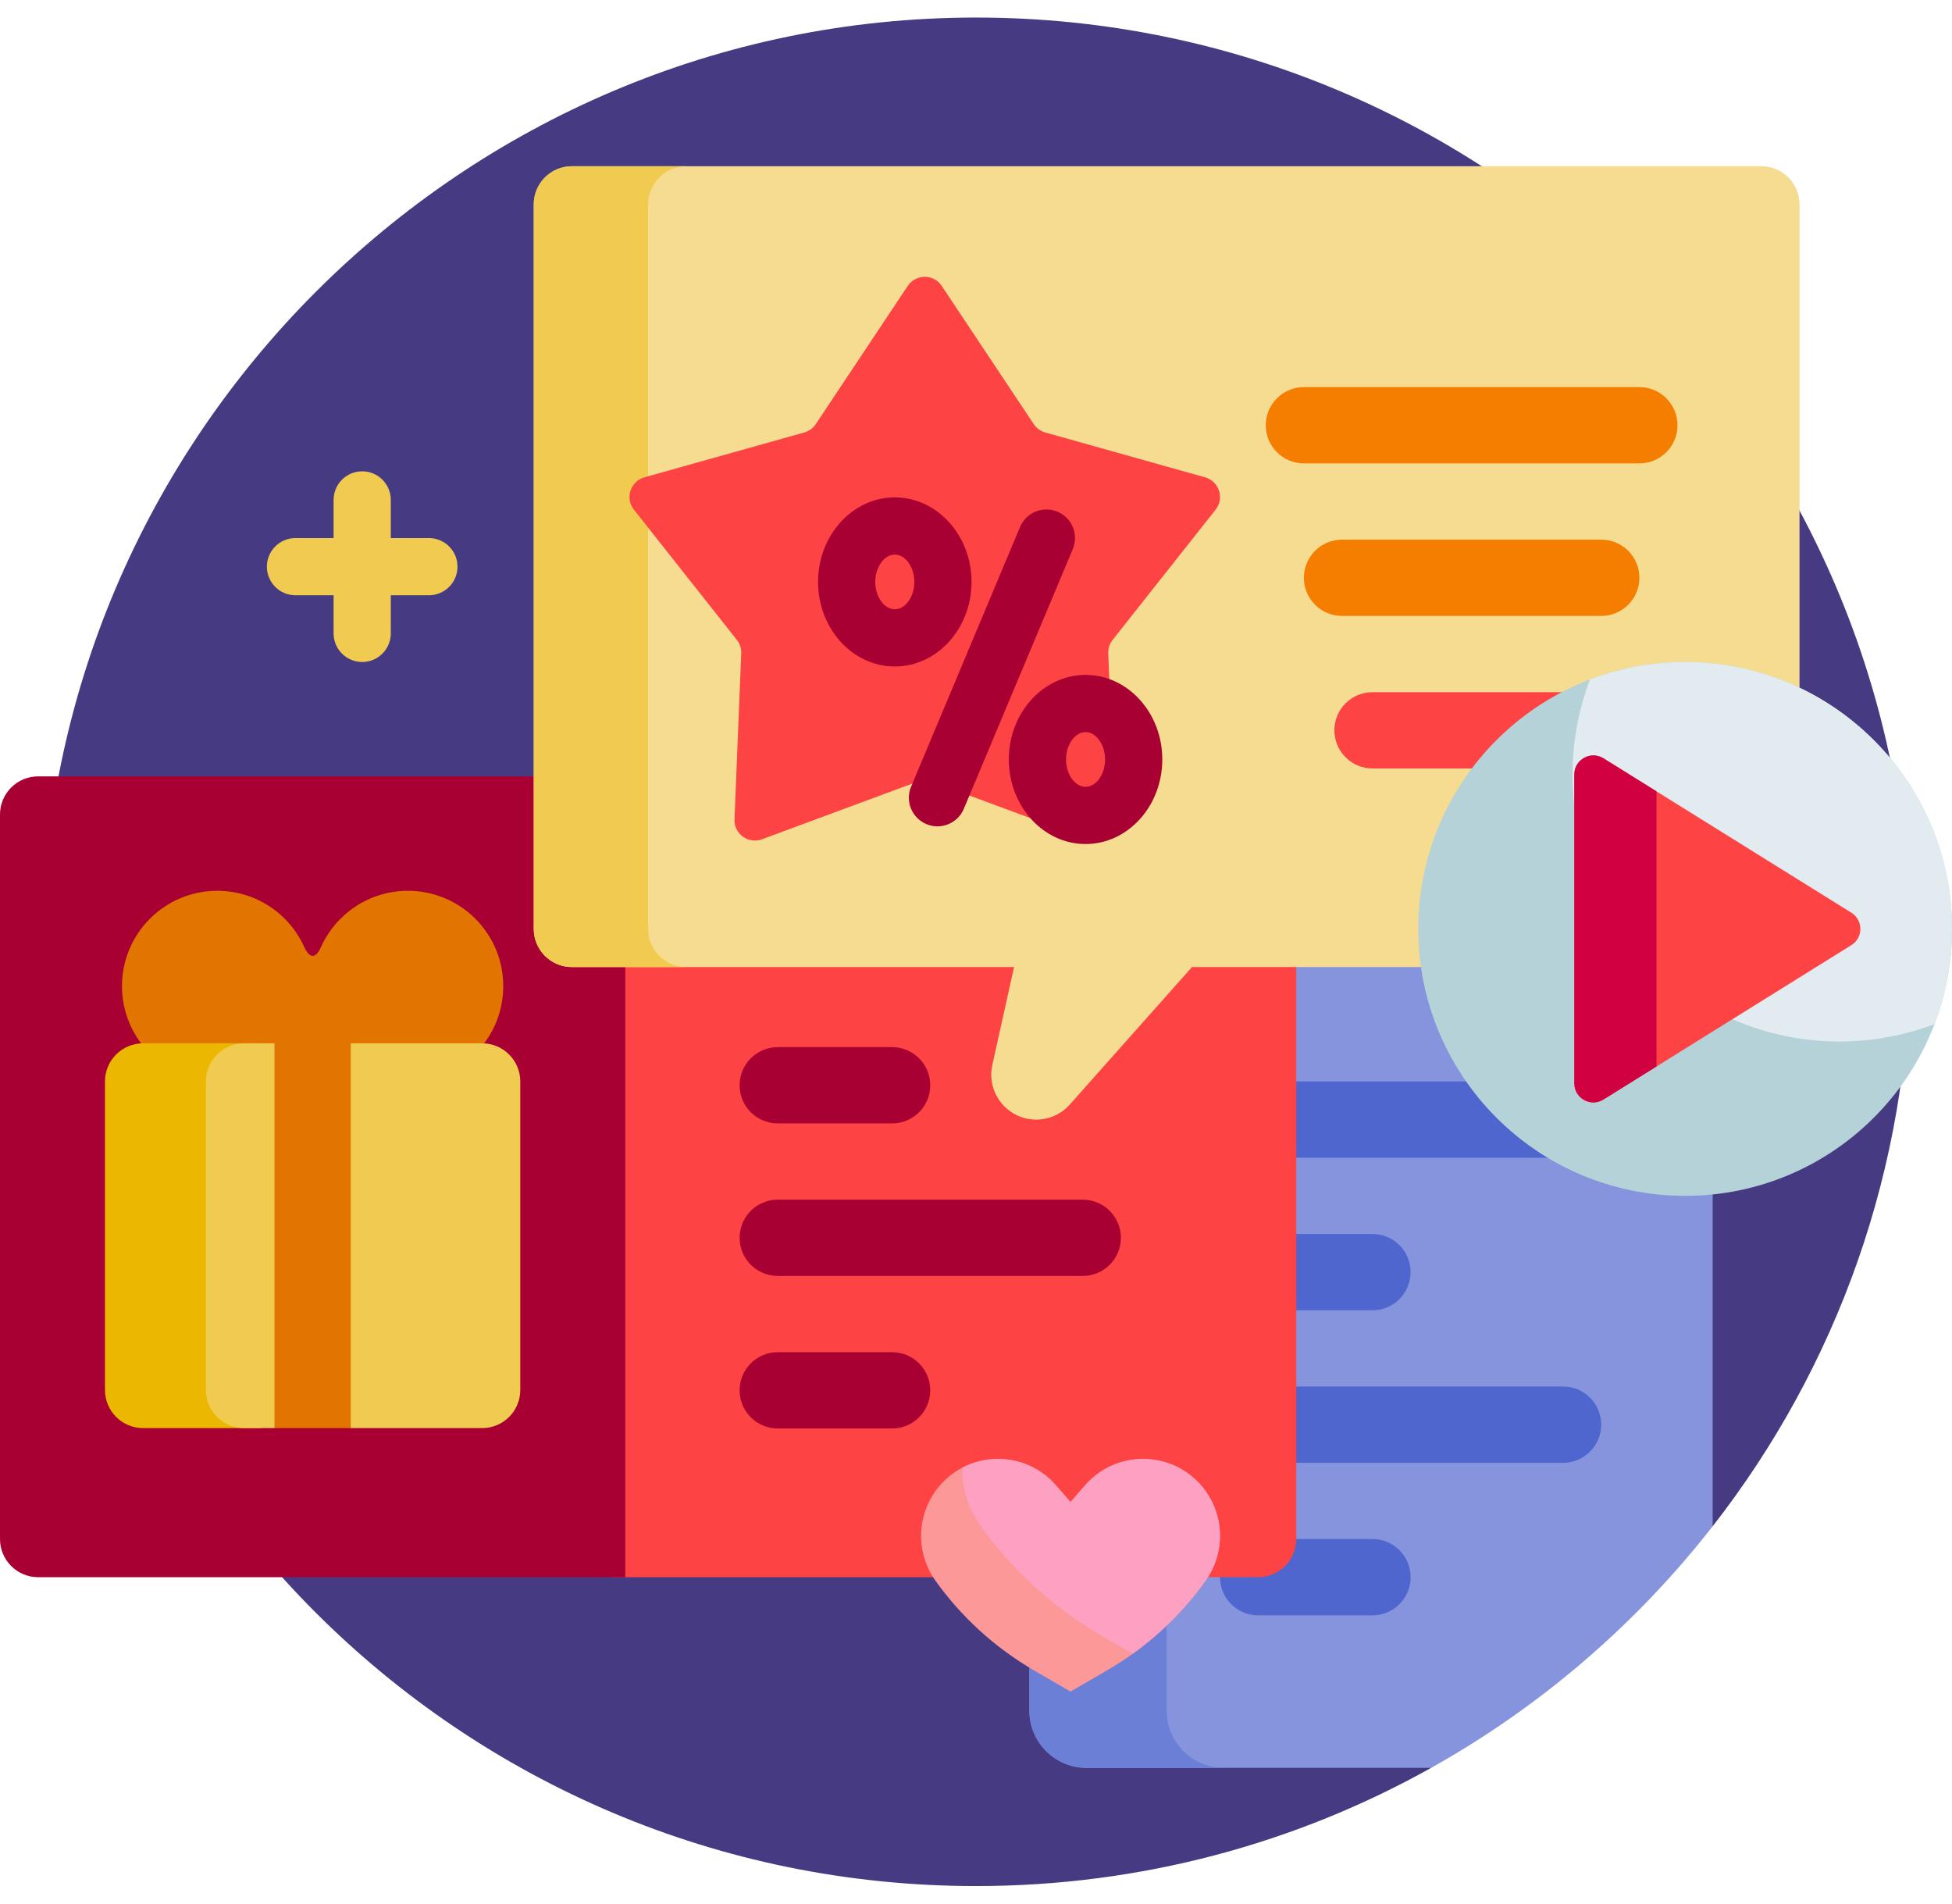
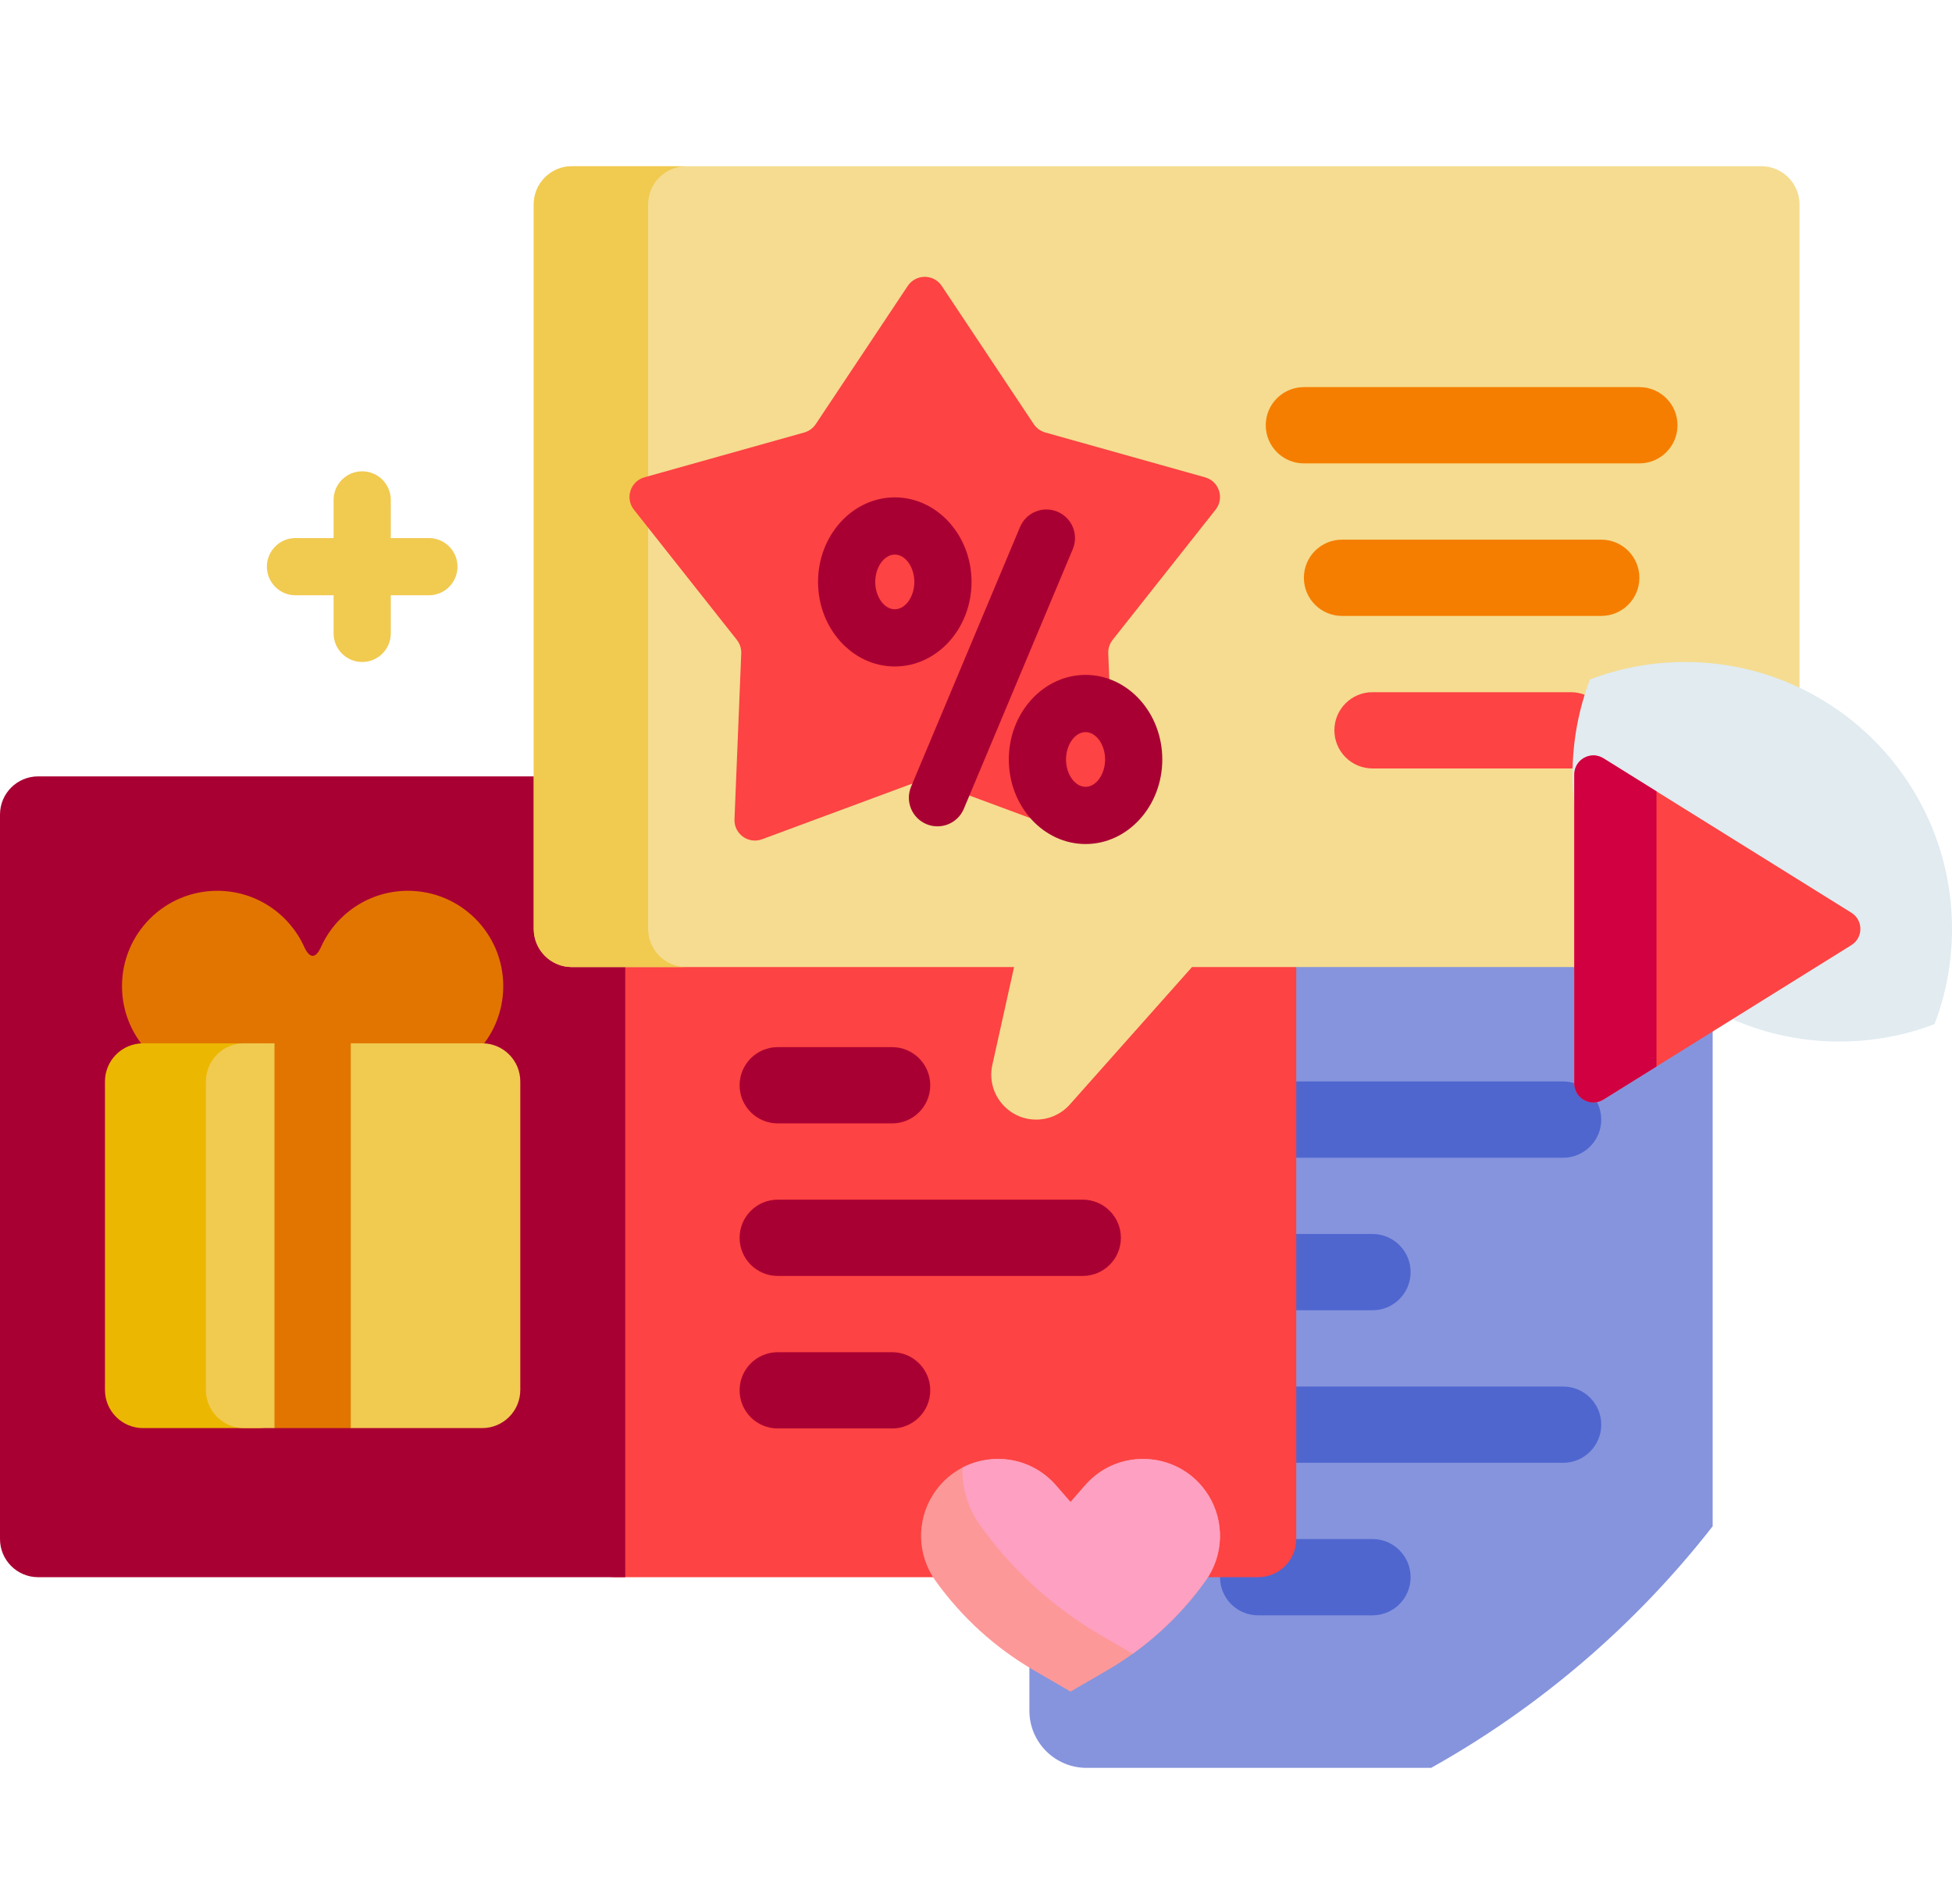
<svg xmlns="http://www.w3.org/2000/svg" width="80" height="78" viewBox="0 0 80 78" fill="none">
-   <path d="M58.653 72.438C53.134 75.523 46.772 77.281 40 77.281C18.858 77.281 1.719 60.142 1.719 39C1.719 17.91 18.91 0.719 40 0.719C61.142 0.719 78.281 17.858 78.281 39C78.281 47.876 75.26 56.046 70.191 62.539H68.551C63.084 62.539 58.653 66.971 58.653 72.438Z" fill="#463B83" />
  <path d="M18.75 23.219C18.75 23.866 18.225 24.391 17.578 24.391H16.016V25.953C16.016 26.6 15.491 27.125 14.844 27.125C14.197 27.125 13.672 26.6 13.672 25.953V24.391H12.109C11.462 24.391 10.938 23.866 10.938 23.219C10.938 22.572 11.462 22.047 12.109 22.047H13.672V20.484C13.672 19.837 14.197 19.312 14.844 19.312C15.491 19.312 16.016 19.837 16.016 20.484V22.047H17.578C18.225 22.047 18.75 22.572 18.75 23.219Z" fill="#F1CA50" />
  <path d="M70.191 62.539C67.053 66.558 63.13 69.934 58.653 72.438H44.531C43.237 72.438 42.188 71.388 42.188 70.094V36.812C42.188 35.518 43.237 34.469 44.531 34.469H67.847C69.142 34.469 70.191 35.518 70.191 36.812V62.539Z" fill="#8694DD" />
-   <path d="M50.156 72.438H44.531C43.237 72.438 42.188 71.388 42.188 70.094V36.812C42.188 35.518 43.237 34.469 44.531 34.469H50.156C48.862 34.469 47.812 35.518 47.812 36.812V70.094C47.812 71.388 48.862 72.438 50.156 72.438Z" fill="#6C7FD7" />
  <path d="M50 52.125C50 51.262 50.7 50.562 51.562 50.562H56.25C57.113 50.562 57.812 51.262 57.812 52.125C57.812 52.988 57.113 53.688 56.25 53.688H51.562C50.7 53.688 50 52.988 50 52.125ZM64.062 44.312H51.562C50.7 44.312 50 45.012 50 45.875C50 46.738 50.7 47.438 51.562 47.438H64.062C64.925 47.438 65.625 46.738 65.625 45.875C65.625 45.012 64.925 44.312 64.062 44.312ZM56.25 63.062H51.562C50.7 63.062 50 63.762 50 64.625C50 65.488 50.7 66.188 51.562 66.188H56.25C57.113 66.188 57.812 65.488 57.812 64.625C57.812 63.762 57.113 63.062 56.25 63.062ZM64.062 56.812H51.562C50.7 56.812 50 57.512 50 58.375C50 59.238 50.7 59.938 51.562 59.938H64.062C64.925 59.938 65.625 59.238 65.625 58.375C65.625 57.512 64.925 56.812 64.062 56.812Z" fill="#4F66CF" />
  <path d="M51.562 64.625H25.208C24.345 64.625 23.646 63.925 23.646 63.062V33.375C23.646 32.512 24.345 31.812 25.208 31.812H51.562C52.425 31.812 53.125 32.512 53.125 33.375V63.062C53.125 63.925 52.425 64.625 51.562 64.625Z" fill="#FD4343" />
  <path d="M25.625 64.625H1.562C0.7 64.625 0 63.925 0 63.062V33.375C0 32.512 0.7 31.812 1.562 31.812H25.625V64.625Z" fill="#A90033" />
  <path d="M30.312 44.469C30.312 43.606 31.012 42.906 31.875 42.906H36.562C37.425 42.906 38.125 43.606 38.125 44.469C38.125 45.332 37.425 46.031 36.562 46.031H31.875C31.012 46.031 30.312 45.332 30.312 44.469ZM36.562 55.406H31.875C31.012 55.406 30.312 56.106 30.312 56.969C30.312 57.832 31.012 58.531 31.875 58.531H36.562C37.425 58.531 38.125 57.832 38.125 56.969C38.125 56.106 37.425 55.406 36.562 55.406ZM44.375 49.156H31.875C31.012 49.156 30.312 49.856 30.312 50.719C30.312 51.582 31.012 52.281 31.875 52.281H44.375C45.238 52.281 45.938 51.582 45.938 50.719C45.938 49.856 45.238 49.156 44.375 49.156Z" fill="#A90033" />
  <path d="M73.75 8.375V38.062C73.75 38.925 73.05 39.625 72.188 39.625H48.852L43.846 45.256C43.496 45.65 42.995 45.875 42.469 45.875C41.29 45.875 40.414 44.783 40.67 43.632L41.56 39.625H23.438C22.575 39.625 21.875 38.925 21.875 38.062V8.375C21.875 7.512 22.575 6.812 23.438 6.812H72.188C73.05 6.812 73.75 7.512 73.75 8.375Z" fill="#F5DC90" />
  <path d="M28.125 39.625H23.438C22.575 39.625 21.875 38.925 21.875 38.062V8.375C21.875 7.512 22.575 6.812 23.438 6.812H28.125C27.262 6.812 26.562 7.512 26.562 8.375V38.062C26.562 38.925 27.262 39.625 28.125 39.625Z" fill="#F1CA50" />
  <path d="M37.608 32.026L31.23 34.389C30.669 34.597 30.077 34.167 30.102 33.57L30.379 26.773C30.387 26.573 30.323 26.377 30.199 26.219L25.98 20.884C25.609 20.415 25.835 19.719 26.411 19.558L32.961 17.721C33.153 17.667 33.321 17.546 33.432 17.379L37.202 11.717C37.534 11.219 38.266 11.219 38.597 11.717L42.367 17.379C42.479 17.546 42.646 17.667 42.839 17.721L49.388 19.558C49.964 19.719 50.19 20.415 49.819 20.884L45.6 26.219C45.476 26.377 45.412 26.573 45.42 26.773L45.697 33.57C45.722 34.167 45.13 34.597 44.569 34.389L38.191 32.026C38.003 31.956 37.796 31.956 37.608 32.026Z" fill="#FD4343" />
  <path d="M43.966 22.501L39.501 33.141C39.312 33.589 38.878 33.859 38.42 33.859C38.269 33.859 38.115 33.83 37.967 33.768C37.37 33.517 37.089 32.831 37.34 32.234L41.805 21.594C42.056 20.997 42.742 20.716 43.339 20.967C43.936 21.217 44.217 21.904 43.966 22.501ZM36.672 27.309C34.938 27.309 33.527 25.755 33.527 23.844C33.527 21.934 34.938 20.38 36.672 20.38C38.406 20.38 39.817 21.934 39.817 23.844C39.817 25.755 38.406 27.309 36.672 27.309ZM37.473 23.844C37.473 23.237 37.106 22.724 36.672 22.724C36.237 22.724 35.871 23.237 35.871 23.844C35.871 24.452 36.237 24.965 36.672 24.965C37.106 24.965 37.473 24.452 37.473 23.844ZM47.635 31.119C47.635 33.029 46.224 34.584 44.49 34.584C42.756 34.584 41.345 33.029 41.345 31.119C41.345 29.209 42.756 27.654 44.49 27.654C46.224 27.654 47.635 29.209 47.635 31.119ZM45.291 31.119C45.291 30.512 44.924 29.998 44.49 29.998C44.056 29.998 43.689 30.512 43.689 31.119C43.689 31.727 44.056 32.24 44.49 32.24C44.924 32.24 45.291 31.727 45.291 31.119Z" fill="#A90033" />
  <path d="M65.938 29.924C65.938 30.787 65.238 31.487 64.375 31.487H56.25C55.387 31.487 54.688 30.787 54.688 29.924C54.688 29.061 55.387 28.362 56.25 28.362H64.375C65.238 28.362 65.938 29.061 65.938 29.924Z" fill="#FD4343" />
  <path d="M67.188 23.674C67.188 24.537 66.488 25.237 65.625 25.237H55C54.137 25.237 53.438 24.537 53.438 23.674C53.438 22.811 54.137 22.112 55 22.112H65.625C66.488 22.112 67.188 22.811 67.188 23.674ZM53.438 18.987H67.188C68.05 18.987 68.75 18.287 68.75 17.424C68.75 16.561 68.05 15.862 67.188 15.862H53.438C52.575 15.862 51.875 16.561 51.875 17.424C51.875 18.287 52.575 18.987 53.438 18.987Z" fill="#F57E00" />
  <path d="M20.625 40.406C20.625 42.564 18.876 44.312 16.719 44.312H8.906C6.749 44.312 5 42.564 5 40.406C5 38.249 6.749 36.5 8.906 36.5C10.488 36.5 11.851 37.441 12.465 38.793C12.688 39.285 12.935 39.292 13.156 38.803C13.768 37.445 15.133 36.5 16.719 36.5C18.876 36.5 20.625 38.249 20.625 40.406Z" fill="#E27500" />
  <path d="M10.573 58.516H5.864C5.001 58.516 4.302 57.817 4.302 56.954V44.312C4.302 43.45 5.001 42.75 5.864 42.75H10.573C11.436 42.75 12.135 43.45 12.135 44.312V56.954C12.135 57.817 11.436 58.516 10.573 58.516Z" fill="#ECB700" />
  <path d="M19.761 58.516H14.375L14.289 58.456C13.371 57.811 12.141 57.835 11.25 58.516H10C9.137 58.516 8.438 57.817 8.438 56.954V44.312C8.438 43.45 9.137 42.75 10 42.75H19.761C20.624 42.75 21.323 43.45 21.323 44.312V56.954C21.323 57.817 20.624 58.516 19.761 58.516Z" fill="#F1CA50" />
  <path d="M14.375 58.516H11.25V41.188H14.375V58.516Z" fill="#E27500" />
-   <path d="M80 38.062C80 44.103 75.103 49 69.062 49C63.022 49 58.125 44.103 58.125 38.062C58.125 32.022 63.022 27.125 69.062 27.125C75.103 27.125 80 32.022 80 38.062Z" fill="#B4D2D7" />
  <path d="M80 38.062C80 39.436 79.747 40.751 79.285 41.962C78.073 42.424 76.759 42.677 75.385 42.677C69.345 42.677 64.448 37.78 64.448 31.739C64.448 30.366 64.701 29.052 65.163 27.84C66.375 27.378 67.689 27.125 69.062 27.125C75.103 27.125 80 32.022 80 38.062Z" fill="#E1EBF0" />
  <path d="M75.877 38.726L65.715 45.053C65.195 45.377 64.521 45.003 64.521 44.39V31.735C64.521 31.122 65.195 30.748 65.715 31.072L75.877 37.399C76.368 37.705 76.368 38.42 75.877 38.726Z" fill="#FD4343" />
  <path d="M67.888 43.7L65.715 45.053C65.195 45.377 64.521 45.003 64.521 44.39V31.735C64.521 31.122 65.195 30.748 65.715 31.072L67.888 32.425V43.7Z" fill="#D00041" />
  <path d="M49.413 64.764C48.343 66.263 46.966 67.516 45.374 68.441L43.874 69.312L42.374 68.441C40.782 67.516 39.405 66.263 38.335 64.764C37.592 63.724 37.551 62.337 38.232 61.254C39.357 59.465 41.889 59.268 43.277 60.861L43.874 61.546L44.471 60.861C45.859 59.268 48.391 59.465 49.516 61.254C50.197 62.337 50.156 63.724 49.413 64.764Z" fill="#FD9898" />
  <path d="M45.132 67.014C43.174 65.877 41.481 64.336 40.165 62.493C39.664 61.791 39.422 60.96 39.445 60.133C40.679 59.494 42.276 59.712 43.277 60.861L43.874 61.546L44.471 60.861C45.859 59.268 48.391 59.465 49.516 61.254C50.197 62.337 50.156 63.723 49.413 64.764C48.585 65.923 47.574 66.936 46.421 67.763L45.132 67.014Z" fill="#FDA0C1" />
</svg>